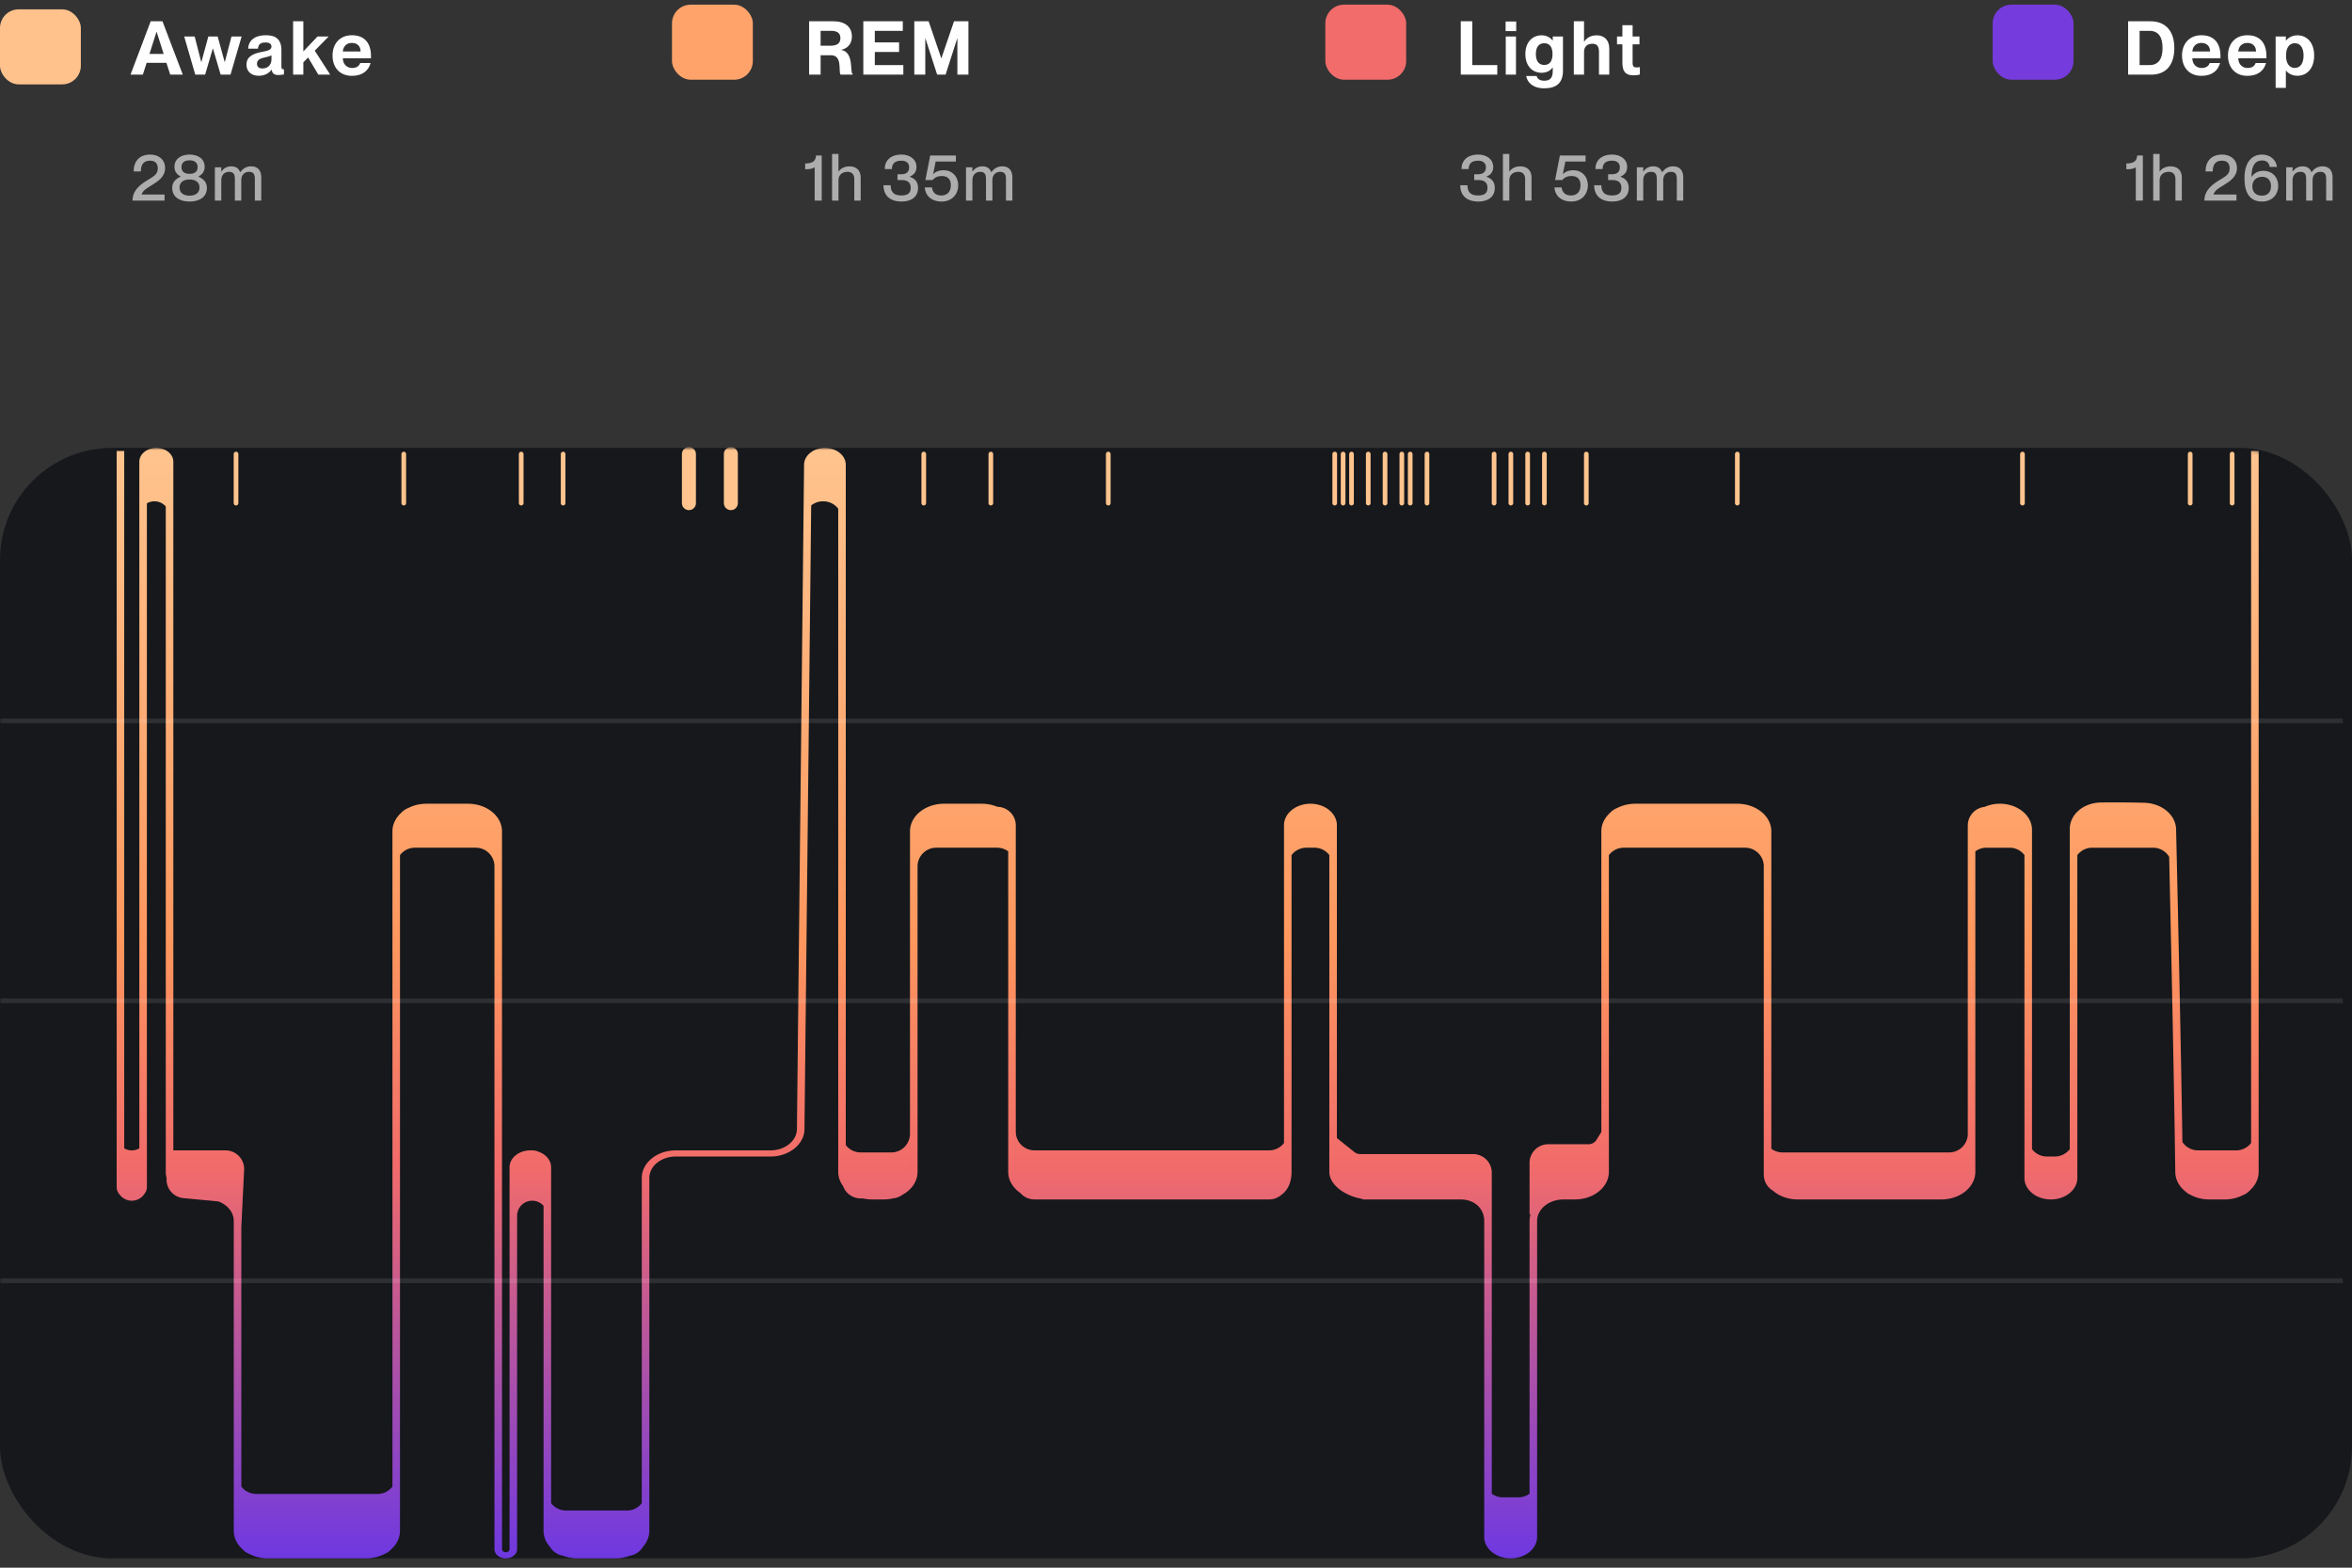
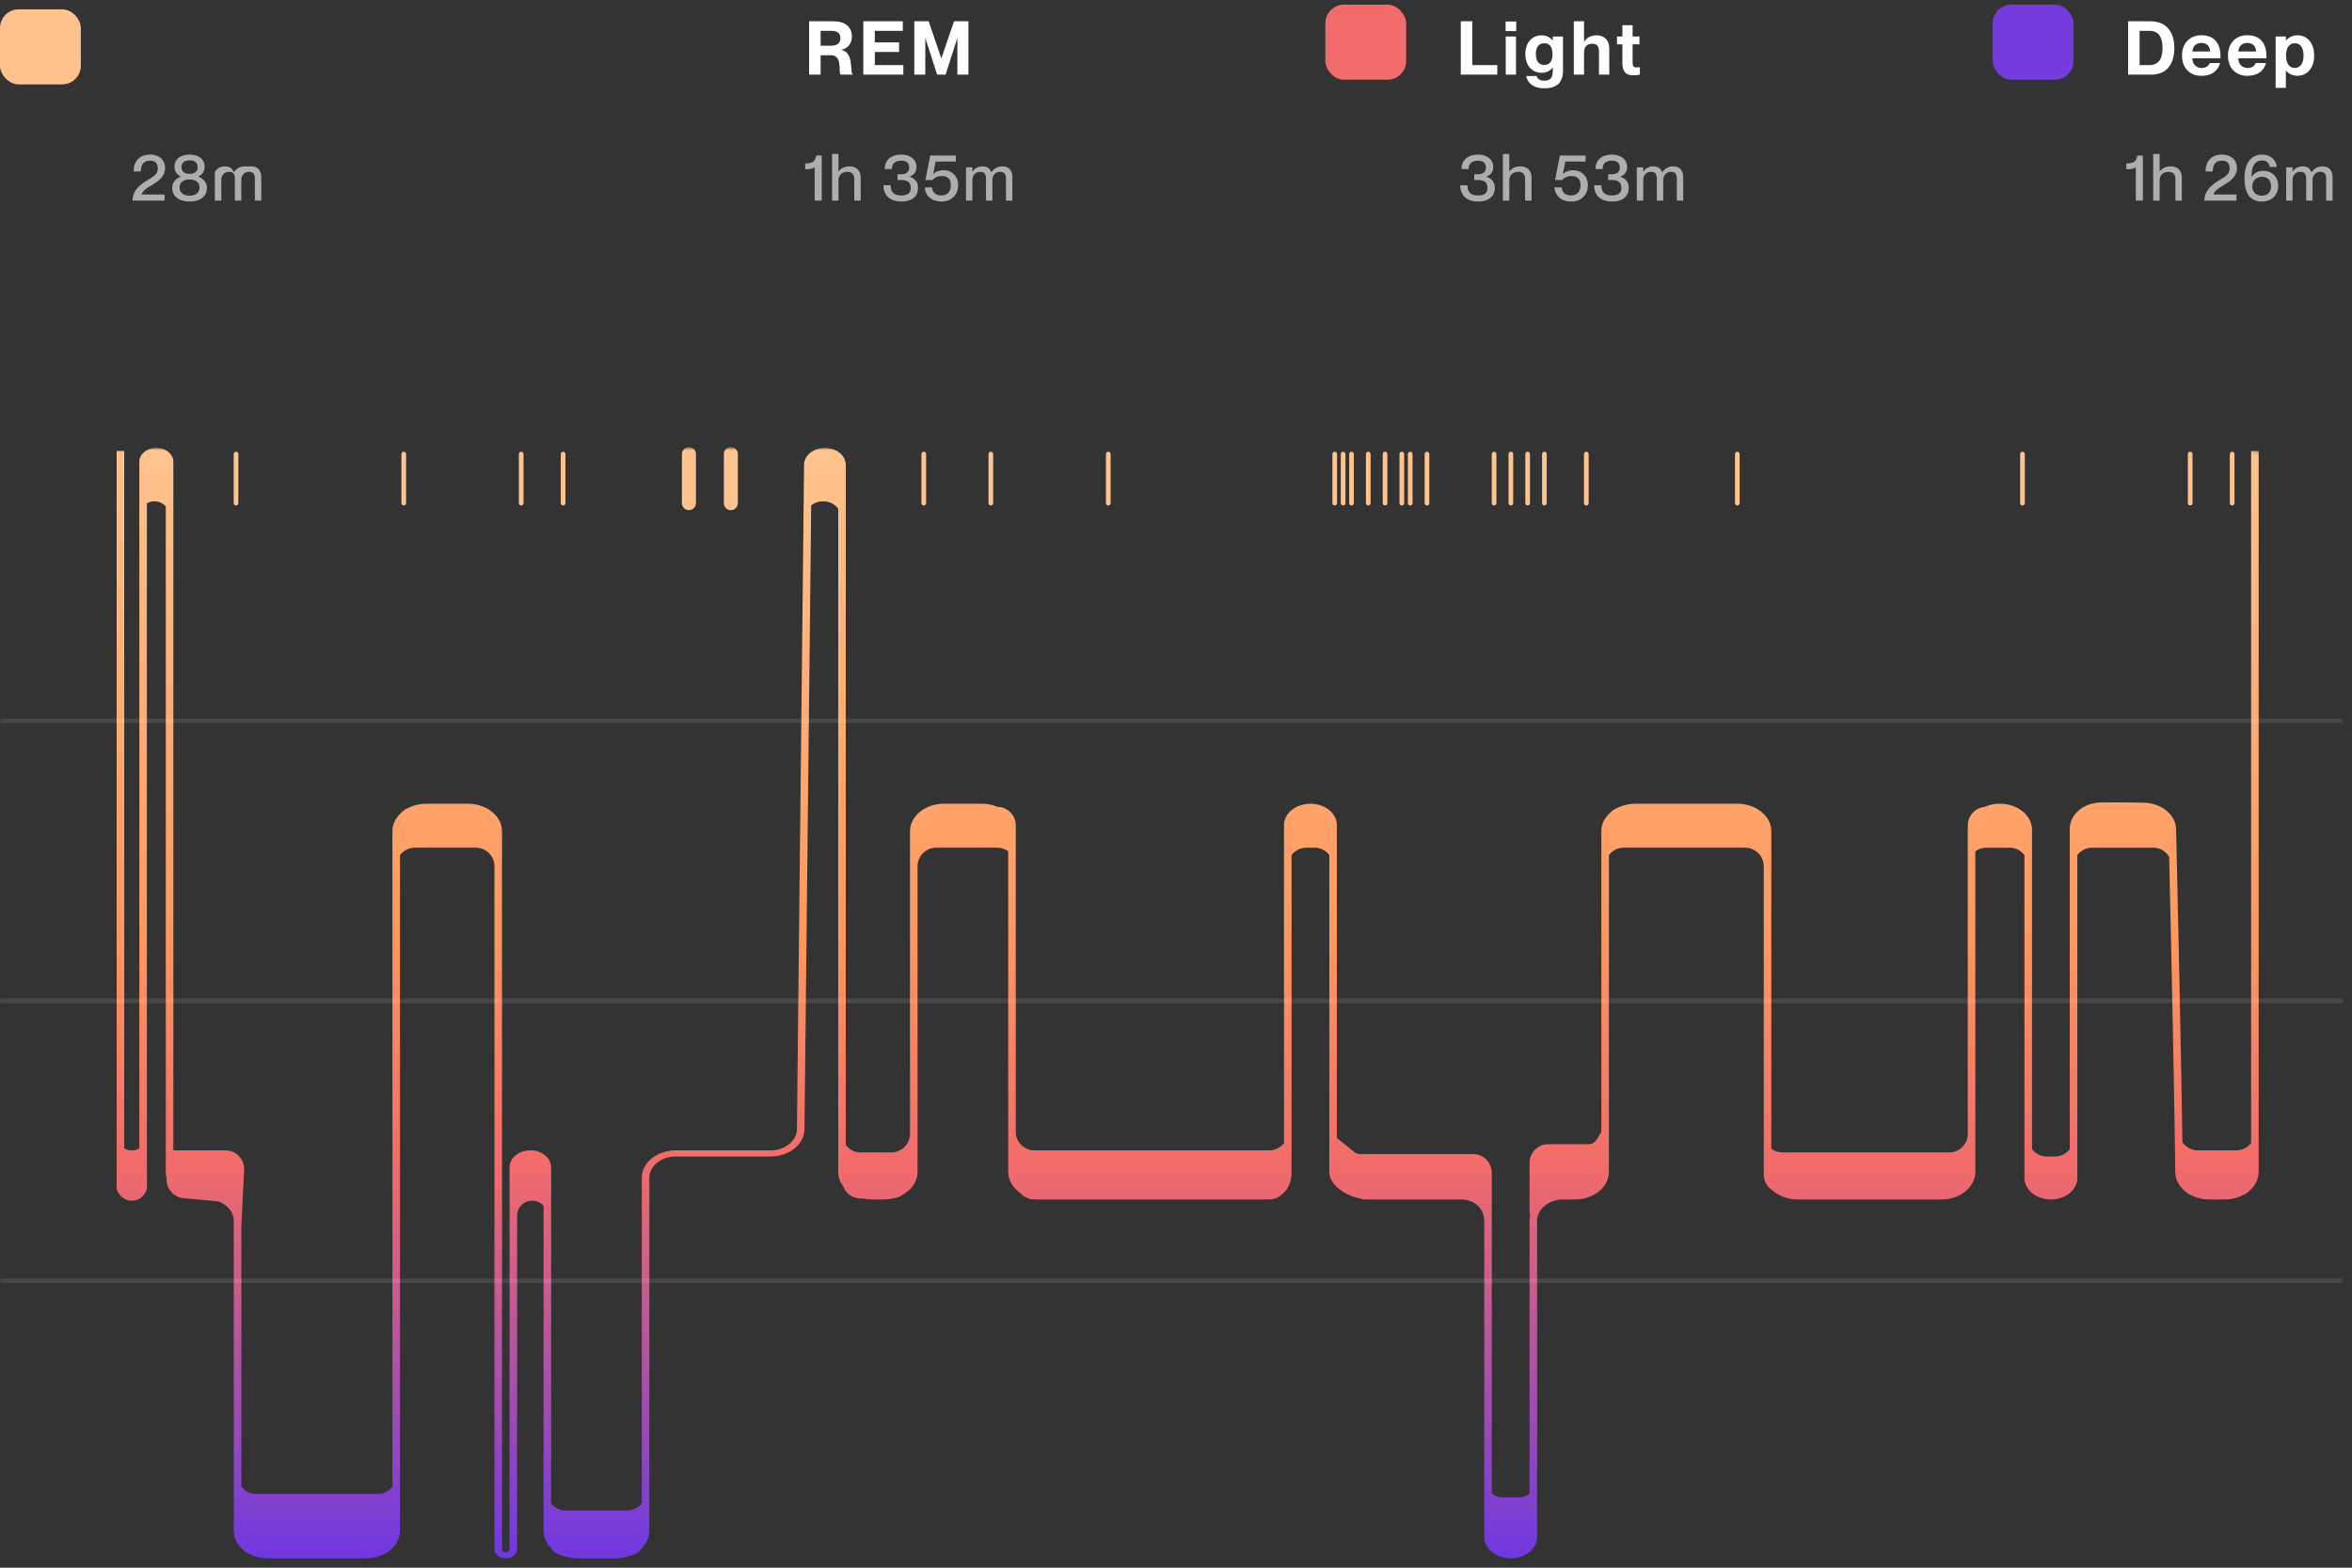
<svg xmlns="http://www.w3.org/2000/svg" width="504" height="336" fill="none">
  <rect width="100%" height="100%" fill="#333333" stroke="none" />
-   <rect y="96" width="504" height="238" rx="24" fill="#16181C" />
  <mask id="prefix__a" style="mask-type:alpha" maskUnits="userSpaceOnUse" x="0" y="96" width="504" height="240">
    <rect y="96" width="504" height="240" rx="24" fill="#16181C" />
  </mask>
  <g mask="url(#prefix__a)">
    <path d="M50.578 97.316v10.519M86.523 97.316v10.519M111.685 97.316v10.519M120.668 97.316v10.519M197.949 97.316v10.519M212.323 97.316v10.519M237.488 97.316v10.519M286.014 97.316v10.519M287.81 97.316v10.519M289.611 97.316v10.519M293.197 97.316v10.519M296.798 97.316v10.519M300.391 97.316v10.519M302.188 97.316v10.519M305.781 97.316v10.519M320.162 97.316v10.519M323.756 97.316v10.519M327.353 97.316v10.519M330.943 97.316v10.519M339.926 97.316v10.519M372.282 97.316v10.519M433.385 97.316v10.519M469.326 97.316v10.519M478.317 97.316v10.519" stroke="#FFC48E" stroke-linecap="round" />
    <path d="M147.626 97.316v10.519M156.613 97.316v10.519" stroke="#FFC48E" stroke-width="3" stroke-linecap="round" />
    <path fill-rule="evenodd" clip-rule="evenodd" d="M29.857 246.13V110.547a3.343 3.343 0 00-.003.138v4.353-15.142c0-.048.001-.096.003-.143v-.794c0-1.634 1.631-2.959 3.643-2.959 2.012 0 3.643 1.325 3.643 2.959v147.599h11.175a4 4 0 013.995 4.196l-.599 12.201v55.648a3.995 3.995 0 003.194 1.591h26a3.994 3.994 0 003.187-1.584V178.182c0-1.496.684-2.863 1.813-3.906a4.01 4.01 0 011.565-1.088c1.129-.584 2.47-.923 3.908-.923h8.905c4.024 0 7.285 2.649 7.285 5.917v153.846c0 .363.363.657.81.657.447 0 .809-.294.809-.657v-81.854c0-1.997 1.994-3.616 4.453-3.616h.058l.054.001.112.003.04-.001.022-.001.038-.001.038-.001h.041c.473 0 .923.101 1.328.284 1.599.548 2.721 1.834 2.721 3.332v71.981a3.994 3.994 0 003.196 1.593h13.047c1.3 0 2.455-.62 3.186-1.58v-69.693c0-3.268 3.262-5.917 7.286-5.917h20.294c3.11 0 5.639-2.036 5.666-4.562l1.532-142.399c.021-1.991 2.015-3.597 4.468-3.597 2.468 0 4.468 1.625 4.468 3.629v145.786a3.995 3.995 0 003.187 1.582h6.572a3.999 3.999 0 003.996-3.835c.003.055.004.109.004.165v7.992l.003-.159v-72.978c0-3.268 3.262-5.917 7.286-5.917h8.095c1.205 0 2.341.238 3.342.658a4 4 0 013.944 4v8.765-.066 65.538c0 .04 0 .079.002.118v-8.721a4 4 0 004 4h50.285a3.997 3.997 0 003.189-1.584v-68.106c0-2.541 2.537-4.602 5.667-4.602 3.129 0 5.666 2.061 5.666 4.602v67.053l3.742 2.994c.355.283.795.438 1.25.438h24.198a4 4 0 014 4v10.241l.001.087v58.459a3.985 3.985 0 002.381.785h3.333c.892 0 1.716-.292 2.381-.785V261.68c0-.521.083-1.026.238-1.507l-.236.192v-11.122a4 4 0 014-4h8.644a2 2 0 001.704-.951l1.031-1.676v-64.434c0-1.503.69-2.875 1.827-3.919a4 4 0 011.542-1.071c1.131-.587 2.475-.927 3.917-.927h21.857c4.024 0 7.285 2.649 7.285 5.917v68.024a3.982 3.982 0 002.388.791h35.714a4 4 0 003.994-3.765v-65.378c0-.084.002-.168.006-.251v-.68a4 4 0 013.584-3.978 8.116 8.116 0 013.291-.68c3.8 0 6.881 2.502 6.881 5.589v68.434a3.993 3.993 0 003.188 1.585h1.715a3.995 3.995 0 003.192-1.589v-68.618c0-3.023 2.828-5.597 6.621-5.666 3.206-.058 6.554-.013 9.294.055 3.812.095 6.793 2.595 6.865 5.679.279 12.005 1.003 43.923 1.354 67.025a3.997 3.997 0 003.341 1.799h8.19a3.993 3.993 0 003.192-1.588V96.657H484V251.16c0 1.493-.68 2.856-1.803 3.897a4.004 4.004 0 01-1.579 1.1c-1.129.583-2.468.92-3.904.92h-3.29c-1.521 0-2.935-.378-4.104-1.026a3.983 3.983 0 01-1.042-.699c-1.309-1.059-2.127-2.52-2.148-4.138-.261-20.309-.94-51.348-1.309-67.566a4 4 0 00-3.442-1.959h-13.047a3.993 3.993 0 00-3.189 1.585v69.201c0 2.542-2.537 4.602-5.667 4.602-3.129 0-5.666-2.06-5.666-4.602v-69.208a3.994 3.994 0 00-3.184-1.578h-4.953c-.895 0-1.721.294-2.387.79v68.681c0 3.268-3.262 5.917-7.286 5.917h-30.762c-2.098 0-3.989-.72-5.318-1.873a3.997 3.997 0 01-1.961-3.441v-.344a5.56 5.56 0 01-.007-.259v-65.685a4 4 0 00-3.994-3.787h-26a3.993 3.993 0 00-3.196 1.595v67.877c0 3.268-3.262 5.917-7.286 5.917h-2.428c-3.13 0-5.667 2.061-5.667 4.603v55.294-.025 12.449c0 2.542-2.537 4.602-5.667 4.602-3.129 0-5.666-2.06-5.666-4.602V261.68c0-2.519-1.925-4.565-5.005-4.602h-20.901l-.429-.16c-3.492-.617-6.856-2.961-6.856-5.758v-67.887a3.993 3.993 0 00-3.189-1.585h-1.714a3.992 3.992 0 00-3.192 1.59v67.882c0 2.043-.668 3.843-2.151 4.907a3.986 3.986 0 01-2.657 1.009h-.795l-.13.001h-47.696l-.13-.001h-1.535a3.99 3.99 0 01-3.035-1.395c-1.581-1.085-2.585-2.708-2.585-4.521v-68.687a3.987 3.987 0 00-2.381-.785H200.62a4 4 0 00-4 4v-7.57l-.001.064v72.978c0 2.07-1.308 3.891-3.29 4.949a3.98 3.98 0 01-1.95.732 8.86 8.86 0 01-2.046.236h-2.428a8.913 8.913 0 01-1.969-.218h-.511a4.003 4.003 0 01-3.767-2.651c-.659-.89-1.039-1.933-1.039-3.048V109.027a3.992 3.992 0 00-3.185-1.58h-.096c-.951 0-1.825.332-2.511.886l-1.438 133.674c-.035 3.248-3.286 5.866-7.285 5.866H144.81c-3.13 0-5.667 2.06-5.667 4.602v75.608c0 1.29-.509 2.484-1.372 3.456a3.999 3.999 0 01-2.807 1.897 8.666 8.666 0 01-3.107.564h-8.095a8.693 8.693 0 01-3.115-.566 4.003 4.003 0 01-2.768-1.86c-.882-.978-1.403-2.185-1.403-3.491v-69.639a3.237 3.237 0 00-5.666 2.044v71.54c0 1.089-1.088 1.972-2.429 1.972-1.341 0-2.429-.883-2.429-1.972v-146.49a4 4 0 00-3.997-3.85H88.908a3.994 3.994 0 00-3.194 1.59v144.805c0 1.483-.672 2.839-1.782 3.877a4.007 4.007 0 01-1.611 1.126c-1.126.579-2.461.914-3.892.914H57.38c-1.438 0-2.78-.338-3.909-.923a4.011 4.011 0 01-1.564-1.088c-1.128-1.042-1.813-2.409-1.813-3.906V261.68c0-1.858-1.354-3.458-3.305-4.185l-7.476-.699a4 4 0 01-3.612-4.331 4.87 4.87 0 01-.178-1.305V108.546a3.23 3.23 0 00-2.432-1.099c-.588 0-1.14.157-1.616.431v135.671c.006-.076.008-.152.008-.229v10.789c0 .077-.003.153-.008.229v.11c0 .518-.185 1.002-.504 1.409a3.236 3.236 0 01-2.726 1.49c-1.1 0-2.072-.549-2.657-1.387-.371-.428-.589-.95-.589-1.512V96.658h1.619V246.12a3.217 3.217 0 001.627.438 3.23 3.23 0 001.611-.428z" fill="url(#prefix__paint0_linear_721_1210)" />
    <path stroke="#fff" stroke-opacity=".1" d="M0 154.5h502M0 214.5h502M0 274.5h502" />
  </g>
-   <path d="M30.608 16h-2.64l4.32-11.44h2.528L39.168 16H36.48l-.816-2.528h-4.24L30.608 16zm2.928-9.168l-1.504 4.72h3.04l-1.504-4.72h-.032zM43.954 16h-2.112l-2.368-8.176h2.24l1.408 5.472h.032l1.488-5.472h2l1.504 5.472h.032l1.424-5.472h2.176L49.394 16h-2.112l-1.648-5.6h-.032L43.954 16zm11.498.24c-1.615 0-2.64-.944-2.64-2.368 0-1.744 1.393-2.368 3.248-2.736 1.024-.208 2.112-.352 2.112-1.152 0-.512-.351-.88-1.264-.88-1.104 0-1.552.416-1.632 1.328h-2.112c.08-1.568 1.184-2.88 3.84-2.88 2.032 0 3.297.832 3.297 3.184v3.392c0 .496.063.72.335.72.064 0 .112 0 .208-.016v1.12c-.431.08-.864.128-1.184.128-.927 0-1.327-.352-1.44-1.136h-.032c-.56.768-1.504 1.296-2.736 1.296zm.8-1.568c1.168 0 1.92-.816 1.92-1.936v-.864c-.303.16-.8.288-1.535.464-1.136.24-1.569.64-1.569 1.328 0 .672.416 1.008 1.184 1.008zM70.761 16h-2.544l-2.192-3.68L65 13.36V16h-2.192V4.56H65v6.464l3.04-3.2h2.384l-2.976 3.04L70.76 16zm8.735-3.968v.464h-6.032c.016 1.216.816 2.08 2.016 2.08 1.104 0 1.552-.608 1.712-1.072h2.224c-.448 1.632-1.744 2.752-4 2.752-2.624 0-4.16-1.808-4.16-4.352 0-2.464 1.504-4.352 4.16-4.352 2.672 0 4.08 1.648 4.08 4.48zm-6.032-.992h3.808c0-1.136-.72-1.84-1.872-1.84-1.088 0-1.84.688-1.936 1.84z" fill="#fff" />
-   <path d="M35.266 43h-6.874c0-1.82 1.106-3.08 2.954-4.228 1.638-.994 2.464-1.4 2.464-2.688 0-.798-.322-1.652-1.638-1.652-1.512 0-1.988.98-1.988 2.31h-1.54c0-2.058 1.12-3.612 3.57-3.612 1.75 0 3.164 1.05 3.164 2.898 0 1.876-1.526 2.842-2.912 3.696-.952.56-1.848 1.092-2.128 1.946v.028h4.928V43zm5.347.196c-2.1 0-3.71-.966-3.71-2.926 0-1.33.882-2.002 1.806-2.408v-.028c-.686-.364-1.33-.98-1.33-2.072 0-1.666 1.358-2.632 3.234-2.632 1.89 0 3.248.966 3.248 2.632 0 1.092-.658 1.708-1.33 2.072v.028c.91.406 1.806 1.078 1.806 2.408 0 1.96-1.61 2.926-3.724 2.926zm0-5.936c1.092 0 1.736-.462 1.736-1.442 0-.966-.644-1.456-1.736-1.456-1.078 0-1.722.49-1.722 1.456 0 .98.644 1.442 1.722 1.442zm0 4.676c1.344 0 2.142-.644 2.142-1.75 0-1.078-.798-1.722-2.142-1.722-1.344 0-2.142.644-2.142 1.722 0 1.106.798 1.75 2.142 1.75zm13.202-6.286c1.442 0 2.17.868 2.17 2.394V43h-1.372v-4.578c0-.952-.196-1.596-1.246-1.596-1.022 0-1.666.714-1.666 1.792V43h-1.372v-4.578c0-.952-.196-1.596-1.246-1.596-1.022 0-1.666.714-1.666 1.792V43h-1.372v-7.14h1.372v.896h.028c.378-.546 1.036-1.106 2.114-1.106.994 0 1.61.448 1.89 1.246h.028c.518-.686 1.246-1.246 2.338-1.246z" fill="#fff" fill-opacity=".6" />
+   <path d="M35.266 43h-6.874c0-1.82 1.106-3.08 2.954-4.228 1.638-.994 2.464-1.4 2.464-2.688 0-.798-.322-1.652-1.638-1.652-1.512 0-1.988.98-1.988 2.31h-1.54c0-2.058 1.12-3.612 3.57-3.612 1.75 0 3.164 1.05 3.164 2.898 0 1.876-1.526 2.842-2.912 3.696-.952.56-1.848 1.092-2.128 1.946v.028h4.928V43zm5.347.196c-2.1 0-3.71-.966-3.71-2.926 0-1.33.882-2.002 1.806-2.408v-.028c-.686-.364-1.33-.98-1.33-2.072 0-1.666 1.358-2.632 3.234-2.632 1.89 0 3.248.966 3.248 2.632 0 1.092-.658 1.708-1.33 2.072v.028c.91.406 1.806 1.078 1.806 2.408 0 1.96-1.61 2.926-3.724 2.926zm0-5.936c1.092 0 1.736-.462 1.736-1.442 0-.966-.644-1.456-1.736-1.456-1.078 0-1.722.49-1.722 1.456 0 .98.644 1.442 1.722 1.442zm0 4.676c1.344 0 2.142-.644 2.142-1.75 0-1.078-.798-1.722-2.142-1.722-1.344 0-2.142.644-2.142 1.722 0 1.106.798 1.75 2.142 1.75zm13.202-6.286c1.442 0 2.17.868 2.17 2.394V43h-1.372v-4.578c0-.952-.196-1.596-1.246-1.596-1.022 0-1.666.714-1.666 1.792V43h-1.372v-4.578c0-.952-.196-1.596-1.246-1.596-1.022 0-1.666.714-1.666 1.792V43h-1.372v-7.14v.896h.028c.378-.546 1.036-1.106 2.114-1.106.994 0 1.61.448 1.89 1.246h.028c.518-.686 1.246-1.246 2.338-1.246z" fill="#fff" fill-opacity=".6" />
  <rect y="2" width="17.324" height="16.086" rx="4" fill="#FFC28D" />
  <path d="M175.847 16h-2.464V4.56h5.168c2.528 0 4 1.184 4 3.28 0 1.536-.896 2.528-2.256 2.832v.032c2.784.496 1.776 4.96 2.416 5.152V16h-2.576c-.544-.48.512-4.16-2.064-4.16h-2.224V16zm0-6.208h2.208c1.312 0 2.032-.528 2.032-1.616 0-1.056-.64-1.568-2.016-1.568h-2.224v3.184zM193.572 16h-8.576V4.56h8.464v2.048h-6v2.48h5.2v2.048h-5.2v2.816h6.112V16zm4.701 0h-2.352V4.56h3.072l2.704 7.92h.032l2.704-7.92h3.088V16h-2.368V8.224h-.032L202.625 16h-1.808l-2.512-7.776h-.032V16z" fill="#fff" />
  <path d="M174.571 43v-7.182c-.42.392-1.162.462-2.03.462v-1.232c1.708-.042 2.212-.56 2.338-1.722h1.204V43h-1.512zm7.482-7.35c1.316 0 2.38.756 2.38 2.394V43h-1.372v-4.578c0-.952-.42-1.596-1.456-1.596-1.176 0-1.932.714-1.932 1.792V43h-1.372V32.99h1.372v3.766h.028c.378-.546 1.12-1.106 2.352-1.106zm11.159 7.546c-2.492 0-3.892-1.288-3.892-3.5h1.54c0 1.33.56 2.198 2.254 2.198 1.526 0 2.044-.616 2.044-1.652 0-1.33-.952-1.652-1.932-1.652h-.91v-1.246h.854c.966 0 1.652-.434 1.652-1.484 0-.756-.462-1.428-1.652-1.428-1.638 0-2.044.868-2.044 1.806h-1.54c0-1.792 1.218-3.108 3.598-3.108 1.722 0 3.206.952 3.206 2.66 0 1.036-.532 1.68-1.456 2.072v.028c1.274.406 1.792 1.246 1.792 2.38 0 1.876-1.386 2.926-3.514 2.926zm8.584 0c-2.31 0-3.57-1.4-3.626-3.024h1.54c.098.882.602 1.722 2.002 1.722 1.232 0 2.044-.756 2.044-2.198 0-1.358-.742-1.974-1.946-1.974-.784 0-1.498.266-1.96.868h-1.554l1.036-5.264h5.502v1.302h-4.34l-.532 2.674v.028c.504-.518 1.218-.84 2.254-.84 1.834 0 3.108 1.358 3.108 3.206 0 2.142-1.54 3.5-3.528 3.5zm12.973-7.546c1.442 0 2.17.868 2.17 2.394V43h-1.372v-4.578c0-.952-.196-1.596-1.246-1.596-1.022 0-1.666.714-1.666 1.792V43h-1.372v-4.578c0-.952-.196-1.596-1.246-1.596-1.022 0-1.666.714-1.666 1.792V43h-1.372v-7.14h1.372v.896h.028c.378-.546 1.036-1.106 2.114-1.106.994 0 1.61.448 1.89 1.246h.028c.518-.686 1.246-1.246 2.338-1.246z" fill="#fff" fill-opacity=".6" />
-   <rect x="144" y="1" width="17.324" height="16.086" rx="4" fill="#FFA36B" />
  <path d="M320.848 16h-7.824V4.56h2.464v9.392h5.36V16zm4.054-9.328h-2.272V4.608h2.272v2.064zM324.854 16h-2.192V7.824h2.192V16zm7.878-7.312v-.864h2.192v7.328c0 2.752-1.552 3.776-4 3.776-2.464 0-3.648-1.264-3.888-2.64h2.24c.16.56.592 1.008 1.648 1.008 1.28 0 1.808-.624 1.808-2.112v-.704h-.032c-.368.512-1.104 1.12-2.352 1.12-2.064 0-3.488-1.552-3.488-4.016 0-2.448 1.424-4.016 3.488-4.016 1.248 0 1.984.64 2.352 1.12h.032zm-1.824 5.232c1.168 0 1.776-.832 1.776-2.336 0-1.488-.608-2.32-1.776-2.32-1.232 0-1.792.912-1.792 2.32s.56 2.336 1.792 2.336zm11.25-6.352c1.552 0 2.688.976 2.688 2.848V16h-2.208v-4.912c0-1.184-.448-1.712-1.408-1.712-1.12 0-1.792.608-1.792 1.792V16h-2.192V4.56h2.192v4.384h.032c.432-.704 1.248-1.376 2.688-1.376zm8.552 6.88c.256 0 .384-.016.688-.064v1.6c-.496.112-.88.16-1.328.16-1.632 0-2.416-.704-2.416-2.672V9.504h-1.152v-1.68h1.152V5.408h2.192v2.416h1.472v1.68h-1.472v3.952c0 .864.304.992.864.992z" fill="#fff" />
  <path d="M316.801 43.196c-2.492 0-3.892-1.288-3.892-3.5h1.54c0 1.33.56 2.198 2.254 2.198 1.526 0 2.044-.616 2.044-1.652 0-1.33-.952-1.652-1.932-1.652h-.91v-1.246h.854c.966 0 1.652-.434 1.652-1.484 0-.756-.462-1.428-1.652-1.428-1.638 0-2.044.868-2.044 1.806h-1.54c0-1.792 1.218-3.108 3.598-3.108 1.722 0 3.206.952 3.206 2.66 0 1.036-.532 1.68-1.456 2.072v.028c1.274.406 1.792 1.246 1.792 2.38 0 1.876-1.386 2.926-3.514 2.926zm9.004-7.546c1.316 0 2.38.756 2.38 2.394V43h-1.372v-4.578c0-.952-.42-1.596-1.456-1.596-1.176 0-1.932.714-1.932 1.792V43h-1.372V32.99h1.372v3.766h.028c.378-.546 1.12-1.106 2.352-1.106zm10.921 7.546c-2.31 0-3.57-1.4-3.626-3.024h1.54c.098.882.602 1.722 2.002 1.722 1.232 0 2.044-.756 2.044-2.198 0-1.358-.742-1.974-1.946-1.974-.784 0-1.498.266-1.96.868h-1.554l1.036-5.264h5.502v1.302h-4.34l-.532 2.674v.028c.504-.518 1.218-.84 2.254-.84 1.834 0 3.108 1.358 3.108 3.206 0 2.142-1.54 3.5-3.528 3.5zm8.773 0c-2.492 0-3.892-1.288-3.892-3.5h1.54c0 1.33.56 2.198 2.254 2.198 1.526 0 2.044-.616 2.044-1.652 0-1.33-.952-1.652-1.932-1.652h-.91v-1.246h.854c.966 0 1.652-.434 1.652-1.484 0-.756-.462-1.428-1.652-1.428-1.638 0-2.044.868-2.044 1.806h-1.54c0-1.792 1.218-3.108 3.598-3.108 1.722 0 3.206.952 3.206 2.66 0 1.036-.532 1.68-1.456 2.072v.028c1.274.406 1.792 1.246 1.792 2.38 0 1.876-1.386 2.926-3.514 2.926zm13.021-7.546c1.442 0 2.17.868 2.17 2.394V43h-1.372v-4.578c0-.952-.196-1.596-1.246-1.596-1.022 0-1.666.714-1.666 1.792V43h-1.372v-4.578c0-.952-.196-1.596-1.246-1.596-1.022 0-1.666.714-1.666 1.792V43h-1.372v-7.14h1.372v.896h.028c.378-.546 1.036-1.106 2.114-1.106.994 0 1.61.448 1.89 1.246h.028c.518-.686 1.246-1.246 2.338-1.246z" fill="#fff" fill-opacity=".6" />
  <rect x="284" y="1" width="17.324" height="16.086" rx="4" fill="#F16C6B" />
  <path d="M460.952 16h-4.928V4.56h4.8c3.184 0 5.104 2.048 5.104 5.728 0 3.68-1.808 5.712-4.976 5.712zm-2.464-2.048h2.096c2.112 0 2.816-1.536 2.816-3.664s-.704-3.68-2.816-3.68h-2.096v7.344zm17.327-1.92v.464h-6.032c.016 1.216.816 2.08 2.016 2.08 1.104 0 1.552-.608 1.712-1.072h2.224c-.448 1.632-1.744 2.752-4 2.752-2.624 0-4.16-1.808-4.16-4.352 0-2.464 1.504-4.352 4.16-4.352 2.672 0 4.08 1.648 4.08 4.48zm-6.032-.992h3.808c0-1.136-.72-1.84-1.872-1.84-1.088 0-1.84.688-1.936 1.84zm15.879.992v.464h-6.032c.016 1.216.816 2.08 2.016 2.08 1.104 0 1.552-.608 1.712-1.072h2.224c-.448 1.632-1.744 2.752-4 2.752-2.624 0-4.16-1.808-4.16-4.352 0-2.464 1.504-4.352 4.16-4.352 2.672 0 4.08 1.648 4.08 4.48zm-6.032-.992h3.808c0-1.136-.72-1.84-1.872-1.84-1.088 0-1.84.688-1.936 1.84zm12.663-3.472c2.128 0 3.6 1.648 3.6 4.336 0 2.688-1.472 4.336-3.6 4.336-1.232 0-2.064-.608-2.432-1.12h-.032v3.712h-2.192V7.824h2.192v.864h.032c.368-.48 1.2-1.12 2.432-1.12zm-.544 6.992c1.216 0 1.872-1.056 1.872-2.656s-.656-2.64-1.872-2.64c-1.184 0-1.888.96-1.888 2.64 0 1.696.704 2.656 1.888 2.656z" fill="#fff" />
  <path d="M457.673 43v-7.182c-.42.392-1.162.462-2.03.462v-1.232c1.708-.042 2.212-.56 2.338-1.722h1.204V43h-1.512zm7.481-7.35c1.316 0 2.38.756 2.38 2.394V43h-1.372v-4.578c0-.952-.42-1.596-1.456-1.596-1.176 0-1.932.714-1.932 1.792V43h-1.372V32.99h1.372v3.766h.028c.378-.546 1.12-1.106 2.352-1.106zM479.239 43h-6.874c0-1.82 1.106-3.08 2.954-4.228 1.638-.994 2.464-1.4 2.464-2.688 0-.798-.322-1.652-1.638-1.652-1.512 0-1.988.98-1.988 2.31h-1.54c0-2.058 1.12-3.612 3.57-3.612 1.75 0 3.164 1.05 3.164 2.898 0 1.876-1.526 2.842-2.912 3.696-.952.56-1.848 1.092-2.128 1.946v.028h4.928V43zm5.487.196c-2.772 0-3.766-2.058-3.766-5.012 0-3.178 1.386-5.054 3.78-5.054 1.82 0 3.01 1.204 3.178 2.646h-1.554c-.126-.798-.588-1.386-1.624-1.386-1.806 0-2.268 1.68-2.268 3.346v.14l.042.014c.504-.812 1.386-1.274 2.492-1.274 1.876 0 3.178 1.316 3.178 3.22 0 1.876-1.316 3.36-3.458 3.36zm-.042-1.26c1.274 0 1.96-.798 1.96-2.016 0-1.274-.742-2.03-1.862-2.03-1.33 0-2.142.84-2.142 2.058 0 1.176.728 1.988 2.044 1.988zm12.981-6.286c1.442 0 2.17.868 2.17 2.394V43h-1.372v-4.578c0-.952-.196-1.596-1.246-1.596-1.022 0-1.666.714-1.666 1.792V43h-1.372v-4.578c0-.952-.196-1.596-1.246-1.596-1.022 0-1.666.714-1.666 1.792V43h-1.372v-7.14h1.372v.896h.028c.378-.546 1.036-1.106 2.114-1.106.994 0 1.61.448 1.89 1.246h.028c.518-.686 1.246-1.246 2.338-1.246z" fill="#fff" fill-opacity=".6" />
  <rect x="427" y="1" width="17.324" height="16.086" rx="4" fill="#753BDC" />
  <defs>
    <linearGradient id="prefix__paint0_linear_721_1210" x1="254.5" y1="96" x2="254.5" y2="334" gradientUnits="userSpaceOnUse">
      <stop stop-color="#FFC48E" />
      <stop offset=".445" stop-color="#FE975E" />
      <stop offset=".648" stop-color="#F16B6A" />
      <stop offset="1" stop-color="#6E38E1" />
    </linearGradient>
  </defs>
</svg>